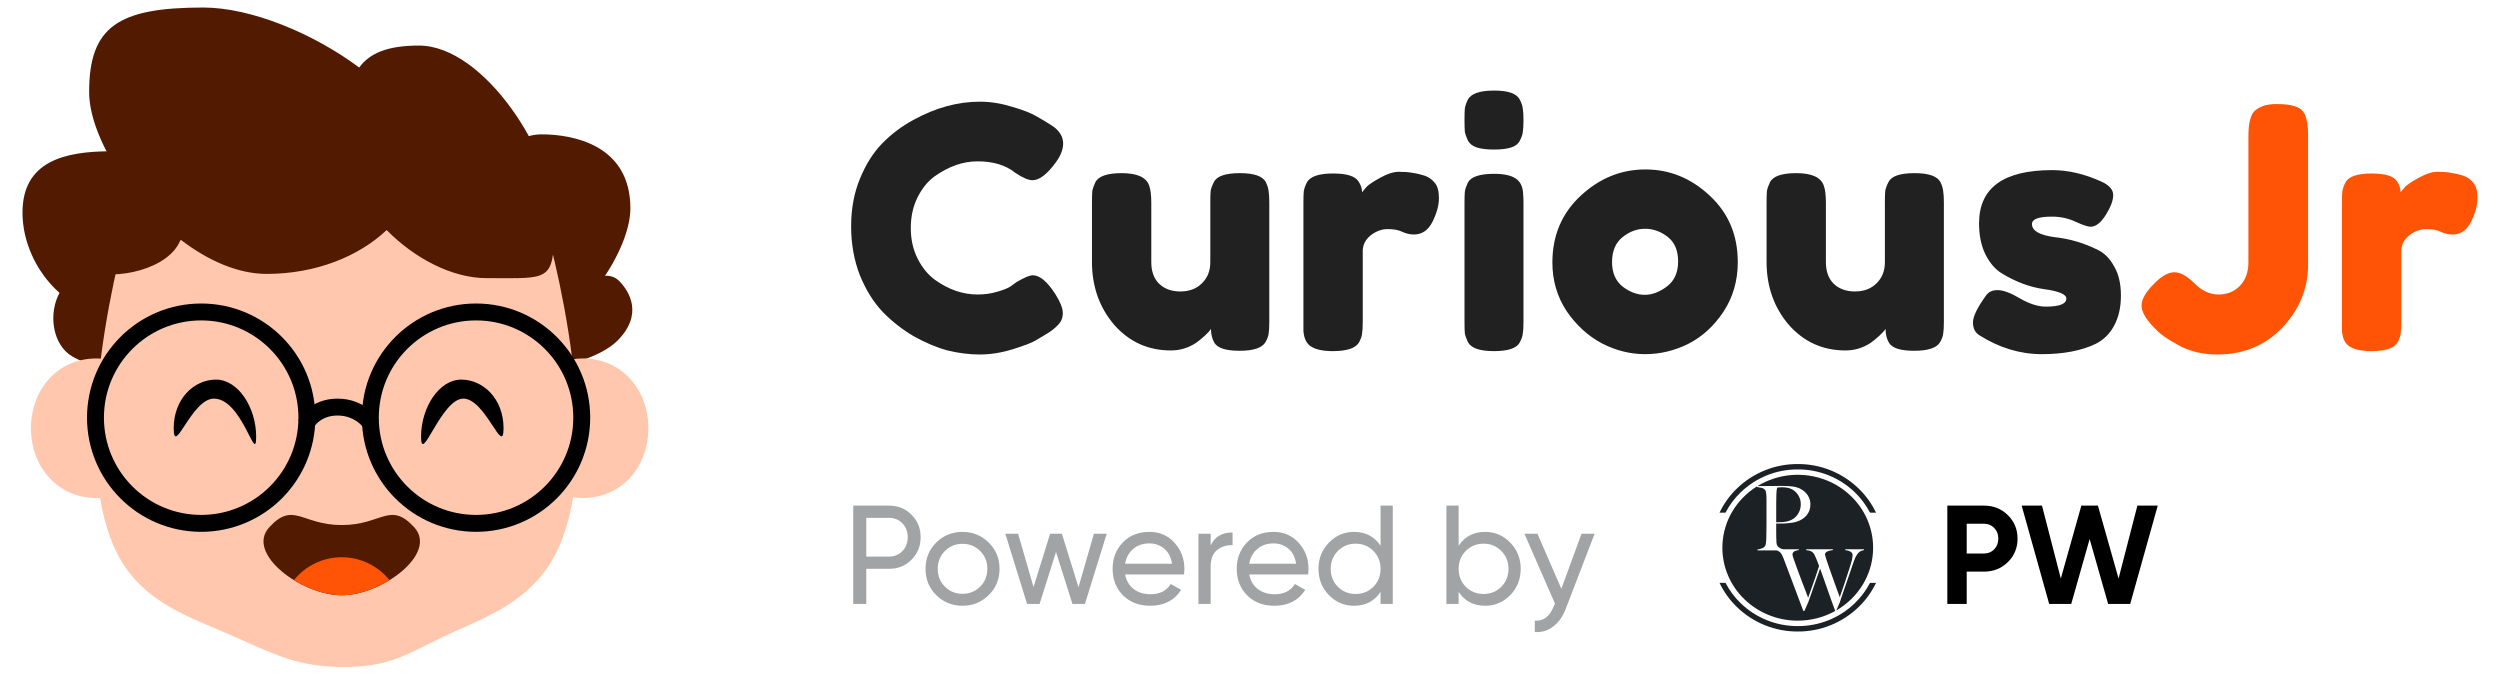
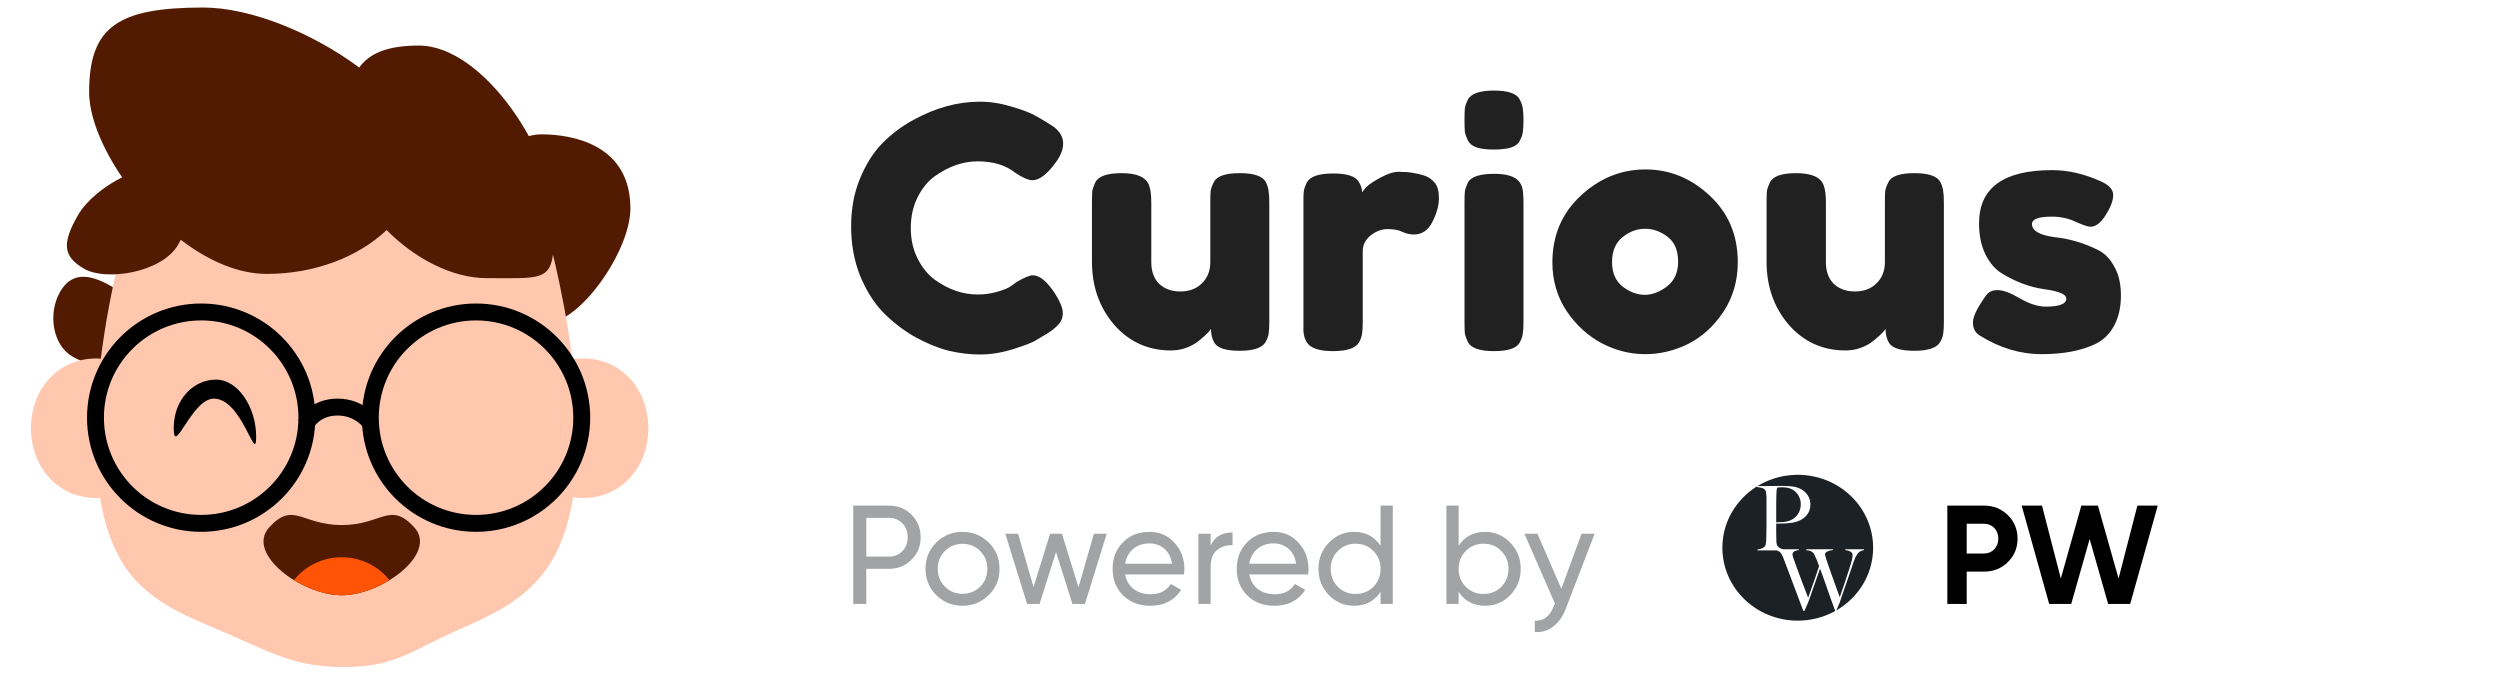
<svg xmlns="http://www.w3.org/2000/svg" width="89" height="24" viewBox="0 0 89 24" fill="none">
-   <path d="M7.575 9.223C7.011 10.503 5.625 11.181 3.962 11.181C2.299 11.181 0.801 9.397 0.801 7.568C0.801 5.739 2.299 5.385 3.962 5.385C5.625 5.385 8.139 7.944 7.575 9.223Z" fill="#521A00" />
  <path d="M4.569 12.726C4.017 13.137 3.27 13.092 2.574 12.69C1.878 12.288 1.692 11.164 2.143 10.382C2.594 9.6 3.309 9.811 4.004 10.213C4.7 10.614 5.121 12.316 4.569 12.726Z" fill="#521A00" />
  <path d="M22.442 7.418C22.442 8.956 20.628 11.482 19.506 11.482C18.384 11.482 17.398 8.956 17.398 7.418C17.398 5.88 18.158 4.783 19.28 4.783C20.403 4.783 22.442 5.16 22.442 7.418Z" fill="#521A00" />
-   <path d="M21.979 12.13C21.339 12.77 19.694 13.224 19.325 12.856C18.956 12.487 19.683 11.114 20.323 10.474C20.962 9.835 21.667 9.628 22.036 9.997C22.404 10.365 22.917 11.191 21.979 12.13Z" fill="#521A00" />
  <path fill-rule="evenodd" clip-rule="evenodd" d="M19.394 7.943H4.565C4.565 7.943 3.92 10.133 3.589 12.766C3.54 12.762 3.488 12.761 3.433 12.761C2.046 12.761 1.102 13.873 1.102 15.245C1.102 16.616 2.046 17.729 3.433 17.729C3.477 17.729 3.52 17.727 3.56 17.725C3.729 18.735 4.043 19.644 4.565 20.34C5.36 21.399 6.516 21.889 7.708 22.393C7.769 22.419 7.83 22.445 7.89 22.47C8.201 22.602 8.482 22.728 8.744 22.845C9.957 23.386 10.761 23.745 12.244 23.745C13.625 23.745 14.289 23.412 15.233 22.939C15.522 22.794 15.838 22.636 16.209 22.47C16.273 22.442 16.337 22.413 16.401 22.385C17.504 21.894 18.59 21.41 19.394 20.34C19.92 19.638 20.235 18.72 20.403 17.699C20.503 17.718 20.618 17.729 20.75 17.729C22.136 17.729 23.081 16.616 23.081 15.245C23.081 13.873 22.136 12.761 20.75 12.761C20.605 12.761 20.48 12.773 20.374 12.796C20.044 10.149 19.394 7.943 19.394 7.943Z" fill="#FFC7AD" />
  <path d="M14.745 18.77C15.604 19.708 13.59 21.192 12.166 21.192C10.742 21.192 8.728 19.708 9.587 18.77C10.447 17.832 10.742 18.692 12.166 18.692C13.59 18.692 13.885 17.832 14.745 18.77Z" fill="#521A00" />
  <circle cx="16.947" cy="14.869" r="3.763" stroke="black" stroke-width="0.602" />
  <circle cx="7.162" cy="14.869" r="3.763" stroke="black" stroke-width="0.602" />
  <path fill-rule="evenodd" clip-rule="evenodd" d="M13.765 8.19C12.757 9.143 11.219 9.751 9.495 9.751C8.458 9.751 7.39 9.267 6.435 8.536C6.407 8.594 6.376 8.652 6.343 8.71C5.763 9.714 3.767 10.013 2.999 9.57C2.231 9.126 2.202 8.655 2.782 7.651C3.076 7.142 3.702 6.633 4.348 6.313C3.625 5.255 3.173 4.142 3.173 3.278C3.173 0.95 4.202 0.268 7.237 0.268C8.934 0.268 11.156 1.187 12.787 2.404C13.165 1.885 13.813 1.622 14.914 1.622C17.242 1.622 19.732 5.508 19.732 7.794C19.732 9.915 19.662 9.915 17.794 9.903C17.648 9.903 17.491 9.902 17.323 9.902C16.092 9.902 14.753 9.194 13.765 8.19Z" fill="#521A00" />
  <path d="M9.119 15.546C9.119 16.585 8.629 14.191 7.614 14.191C6.824 14.191 6.184 16.284 6.184 15.245C6.184 14.206 6.899 13.514 7.689 13.514C8.479 13.514 9.119 14.507 9.119 15.546Z" fill="black" />
-   <path d="M14.99 15.546C14.99 16.585 15.706 14.191 16.496 14.191C17.285 14.191 17.926 16.284 17.926 15.245C17.926 14.206 17.21 13.514 16.42 13.514C15.631 13.514 14.99 14.507 14.99 15.546Z" fill="black" />
  <path d="M10.887 15.094C10.887 15.094 11.188 14.492 12.016 14.492C12.844 14.492 13.22 15.094 13.22 15.094" stroke="black" stroke-width="0.602" />
  <path fill-rule="evenodd" clip-rule="evenodd" d="M13.866 20.653C13.342 20.975 12.71 21.192 12.165 21.192C11.619 21.192 10.987 20.974 10.463 20.653C10.863 20.156 11.476 19.838 12.164 19.838C12.852 19.838 13.466 20.156 13.866 20.653Z" fill="#FF5305" />
  <path d="M35.976 10.196L36.192 10.04C36.464 9.88 36.656 9.8 36.768 9.8C37.016 9.8 37.284 10.024 37.572 10.472C37.748 10.752 37.836 10.976 37.836 11.144C37.836 11.312 37.78 11.452 37.668 11.564C37.564 11.676 37.44 11.776 37.296 11.864C37.152 11.952 37.012 12.036 36.876 12.116C36.748 12.196 36.48 12.3 36.072 12.428C35.664 12.556 35.268 12.62 34.884 12.62C34.508 12.62 34.124 12.572 33.732 12.476C33.348 12.372 32.948 12.204 32.532 11.972C32.124 11.732 31.756 11.444 31.428 11.108C31.1 10.764 30.828 10.328 30.612 9.8C30.404 9.264 30.3 8.684 30.3 8.06C30.3 7.436 30.404 6.872 30.612 6.368C30.82 5.856 31.084 5.436 31.404 5.108C31.732 4.772 32.104 4.492 32.52 4.268C33.304 3.836 34.092 3.62 34.884 3.62C35.26 3.62 35.64 3.68 36.024 3.8C36.416 3.912 36.712 4.028 36.912 4.148L37.2 4.316C37.344 4.404 37.456 4.476 37.536 4.532C37.744 4.7 37.848 4.892 37.848 5.108C37.848 5.316 37.764 5.536 37.596 5.768C37.284 6.2 37.004 6.416 36.756 6.416C36.612 6.416 36.408 6.328 36.144 6.152C35.808 5.88 35.36 5.744 34.8 5.744C34.28 5.744 33.768 5.924 33.264 6.284C33.024 6.46 32.824 6.708 32.664 7.028C32.504 7.348 32.424 7.712 32.424 8.12C32.424 8.52 32.504 8.88 32.664 9.2C32.824 9.52 33.028 9.772 33.276 9.956C33.764 10.308 34.272 10.484 34.8 10.484C35.048 10.484 35.28 10.452 35.496 10.388C35.72 10.324 35.88 10.26 35.976 10.196ZM41.682 12.476C40.874 12.476 40.203 12.172 39.666 11.564C39.139 10.948 38.874 10.2 38.874 9.32V7.22C38.874 7.028 38.879 6.888 38.886 6.8C38.903 6.712 38.938 6.608 38.995 6.488C39.106 6.272 39.419 6.164 39.931 6.164C40.49 6.164 40.819 6.316 40.914 6.62C40.962 6.748 40.986 6.952 40.986 7.232V9.332C40.986 9.66 41.078 9.916 41.263 10.1C41.455 10.284 41.706 10.376 42.019 10.376C42.339 10.376 42.594 10.28 42.786 10.088C42.986 9.896 43.087 9.644 43.087 9.332V7.208C43.087 7.024 43.09 6.888 43.099 6.8C43.114 6.704 43.154 6.596 43.218 6.476C43.322 6.268 43.63 6.164 44.142 6.164C44.647 6.164 44.955 6.272 45.066 6.488C45.123 6.608 45.154 6.716 45.163 6.812C45.178 6.9 45.187 7.036 45.187 7.22V11.468C45.187 11.644 45.178 11.78 45.163 11.876C45.154 11.964 45.118 12.064 45.054 12.176C44.934 12.384 44.627 12.488 44.13 12.488C43.642 12.488 43.343 12.392 43.23 12.2C43.151 12.064 43.111 11.9 43.111 11.708C43.078 11.764 43.007 11.844 42.895 11.948C42.782 12.052 42.675 12.14 42.571 12.212C42.298 12.388 42.002 12.476 41.682 12.476ZM50.698 6.248C50.85 6.296 50.974 6.38 51.07 6.5C51.174 6.612 51.226 6.796 51.226 7.052C51.226 7.308 51.15 7.588 50.998 7.892C50.846 8.196 50.626 8.348 50.338 8.348C50.194 8.348 50.054 8.316 49.918 8.252C49.79 8.188 49.618 8.156 49.402 8.156C49.186 8.156 48.982 8.232 48.79 8.384C48.606 8.536 48.514 8.72 48.514 8.936V11.456C48.514 11.64 48.506 11.78 48.49 11.876C48.482 11.964 48.446 12.068 48.382 12.188C48.262 12.396 47.95 12.5 47.446 12.5C47.062 12.5 46.786 12.432 46.618 12.296C46.49 12.184 46.418 12.012 46.402 11.78C46.402 11.7 46.402 11.584 46.402 11.432V7.22C46.402 7.036 46.406 6.9 46.414 6.812C46.43 6.716 46.466 6.612 46.522 6.5C46.634 6.284 46.946 6.176 47.458 6.176C47.938 6.176 48.238 6.268 48.358 6.452C48.446 6.58 48.49 6.712 48.49 6.848C48.53 6.792 48.586 6.724 48.658 6.644C48.738 6.564 48.902 6.456 49.15 6.32C49.398 6.184 49.614 6.116 49.798 6.116C49.99 6.116 50.15 6.128 50.278 6.152C50.406 6.168 50.546 6.2 50.698 6.248ZM52.136 7.232C52.136 7.048 52.14 6.912 52.148 6.824C52.164 6.728 52.2 6.62 52.256 6.5C52.368 6.292 52.68 6.188 53.192 6.188C53.576 6.188 53.848 6.256 54.008 6.392C54.144 6.504 54.216 6.676 54.224 6.908C54.232 6.988 54.236 7.104 54.236 7.256V11.456C54.236 11.64 54.228 11.78 54.212 11.876C54.204 11.964 54.168 12.068 54.104 12.188C54 12.396 53.692 12.5 53.18 12.5C52.676 12.5 52.368 12.392 52.256 12.176C52.2 12.056 52.164 11.952 52.148 11.864C52.14 11.776 52.136 11.636 52.136 11.444V7.232ZM54.104 5.012C54.048 5.124 53.944 5.204 53.792 5.252C53.64 5.3 53.436 5.324 53.18 5.324C52.932 5.324 52.732 5.3 52.58 5.252C52.428 5.204 52.32 5.12 52.256 5C52.2 4.88 52.164 4.776 52.148 4.688C52.14 4.592 52.136 4.452 52.136 4.268C52.136 4.084 52.14 3.948 52.148 3.86C52.164 3.764 52.2 3.66 52.256 3.548C52.368 3.332 52.68 3.224 53.192 3.224C53.696 3.224 54 3.332 54.104 3.548C54.168 3.668 54.204 3.776 54.212 3.872C54.228 3.96 54.236 4.096 54.236 4.28C54.236 4.464 54.228 4.604 54.212 4.7C54.204 4.788 54.168 4.892 54.104 5.012ZM55.265 9.344C55.265 8.384 55.601 7.592 56.273 6.968C56.945 6.344 57.713 6.032 58.577 6.032C59.441 6.032 60.205 6.344 60.869 6.968C61.533 7.584 61.865 8.372 61.865 9.332C61.865 9.996 61.693 10.588 61.349 11.108C61.005 11.62 60.585 12 60.089 12.248C59.601 12.488 59.093 12.608 58.565 12.608C58.037 12.608 57.525 12.48 57.029 12.224C56.533 11.96 56.113 11.576 55.769 11.072C55.433 10.56 55.265 9.984 55.265 9.344ZM57.773 10.208C58.029 10.4 58.289 10.496 58.553 10.496C58.817 10.496 59.081 10.396 59.345 10.196C59.609 9.996 59.741 9.7 59.741 9.308C59.741 8.916 59.617 8.624 59.369 8.432C59.121 8.24 58.853 8.144 58.565 8.144C58.277 8.144 58.009 8.244 57.761 8.444C57.513 8.644 57.389 8.94 57.389 9.332C57.389 9.716 57.517 10.008 57.773 10.208ZM65.698 12.476C64.89 12.476 64.218 12.172 63.682 11.564C63.154 10.948 62.89 10.2 62.89 9.32V7.22C62.89 7.028 62.894 6.888 62.902 6.8C62.918 6.712 62.954 6.608 63.01 6.488C63.122 6.272 63.434 6.164 63.946 6.164C64.506 6.164 64.834 6.316 64.93 6.62C64.978 6.748 65.002 6.952 65.002 7.232V9.332C65.002 9.66 65.094 9.916 65.278 10.1C65.47 10.284 65.722 10.376 66.034 10.376C66.354 10.376 66.61 10.28 66.802 10.088C67.002 9.896 67.102 9.644 67.102 9.332V7.208C67.102 7.024 67.106 6.888 67.114 6.8C67.13 6.704 67.17 6.596 67.234 6.476C67.338 6.268 67.646 6.164 68.158 6.164C68.662 6.164 68.97 6.272 69.082 6.488C69.138 6.608 69.17 6.716 69.178 6.812C69.194 6.9 69.202 7.036 69.202 7.22V11.468C69.202 11.644 69.194 11.78 69.178 11.876C69.17 11.964 69.134 12.064 69.07 12.176C68.95 12.384 68.642 12.488 68.146 12.488C67.658 12.488 67.358 12.392 67.246 12.2C67.166 12.064 67.126 11.9 67.126 11.708C67.094 11.764 67.022 11.844 66.91 11.948C66.798 12.052 66.69 12.14 66.586 12.212C66.314 12.388 66.018 12.476 65.698 12.476ZM70.466 11.936C70.314 11.84 70.237 11.688 70.237 11.48C70.237 11.272 70.389 10.956 70.694 10.532C70.781 10.396 70.921 10.328 71.114 10.328C71.314 10.328 71.582 10.428 71.918 10.628C72.254 10.82 72.558 10.916 72.829 10.916C73.317 10.916 73.561 10.82 73.561 10.628C73.561 10.476 73.293 10.364 72.757 10.292C72.254 10.22 71.754 10.032 71.257 9.728C71.025 9.584 70.834 9.36 70.681 9.056C70.529 8.744 70.454 8.376 70.454 7.952C70.454 6.688 71.322 6.056 73.058 6.056C73.626 6.056 74.21 6.192 74.809 6.464C75.09 6.592 75.23 6.752 75.23 6.944C75.23 7.136 75.141 7.372 74.966 7.652C74.79 7.932 74.609 8.072 74.425 8.072C74.329 8.072 74.15 8.012 73.885 7.892C73.629 7.772 73.35 7.712 73.046 7.712C72.573 7.712 72.338 7.8 72.338 7.976C72.338 8.216 72.609 8.372 73.153 8.444C73.681 8.5 74.194 8.652 74.689 8.9C74.921 9.012 75.114 9.208 75.266 9.488C75.425 9.76 75.505 10.104 75.505 10.52C75.505 10.936 75.425 11.292 75.266 11.588C75.114 11.876 74.897 12.092 74.618 12.236C74.106 12.484 73.462 12.608 72.686 12.608C71.918 12.608 71.177 12.384 70.466 11.936Z" fill="black" fill-opacity="0.87" />
-   <path d="M81.027 3.704C81.339 3.704 81.567 3.732 81.711 3.788C81.863 3.836 81.971 3.92 82.035 4.04C82.123 4.224 82.167 4.472 82.167 4.784V9.428C82.167 10.268 81.863 11.012 81.255 11.66C80.647 12.3 79.871 12.62 78.927 12.62C78.399 12.62 77.931 12.504 77.523 12.272C77.155 12.072 76.899 11.892 76.755 11.732L76.659 11.636C76.379 11.34 76.239 11.088 76.239 10.88C76.239 10.664 76.379 10.412 76.659 10.124C76.939 9.836 77.187 9.692 77.403 9.692C77.619 9.692 77.859 9.824 78.123 10.088C78.387 10.352 78.671 10.484 78.975 10.484C79.287 10.484 79.543 10.38 79.743 10.172C79.943 9.964 80.043 9.688 80.043 9.344V4.856C80.043 4.376 80.123 4.068 80.283 3.932C80.467 3.78 80.715 3.704 81.027 3.704ZM87.671 6.248C87.823 6.296 87.947 6.38 88.043 6.5C88.147 6.612 88.198 6.796 88.198 7.052C88.198 7.308 88.123 7.588 87.971 7.892C87.819 8.196 87.599 8.348 87.311 8.348C87.166 8.348 87.026 8.316 86.891 8.252C86.763 8.188 86.591 8.156 86.374 8.156C86.159 8.156 85.954 8.232 85.763 8.384C85.579 8.536 85.487 8.72 85.487 8.936V11.456C85.487 11.64 85.478 11.78 85.463 11.876C85.454 11.964 85.418 12.068 85.355 12.188C85.234 12.396 84.922 12.5 84.418 12.5C84.034 12.5 83.758 12.432 83.591 12.296C83.463 12.184 83.391 12.012 83.374 11.78C83.374 11.7 83.374 11.584 83.374 11.432V7.22C83.374 7.036 83.379 6.9 83.386 6.812C83.403 6.716 83.439 6.612 83.495 6.5C83.606 6.284 83.918 6.176 84.43 6.176C84.91 6.176 85.21 6.268 85.331 6.452C85.418 6.58 85.463 6.712 85.463 6.848C85.502 6.792 85.558 6.724 85.63 6.644C85.71 6.564 85.874 6.456 86.123 6.32C86.371 6.184 86.587 6.116 86.77 6.116C86.963 6.116 87.123 6.128 87.251 6.152C87.379 6.168 87.519 6.2 87.671 6.248Z" fill="#FF5305" />
  <path d="M31.645 18C31.968 18 32.237 18.108 32.45 18.325C32.667 18.538 32.775 18.805 32.775 19.125C32.775 19.442 32.667 19.708 32.45 19.925C32.237 20.142 31.968 20.25 31.645 20.25H30.84V21.5H30.375V18H31.645ZM31.645 19.815C31.838 19.815 31.998 19.75 32.125 19.62C32.252 19.487 32.315 19.322 32.315 19.125C32.315 18.925 32.252 18.76 32.125 18.63C31.998 18.5 31.838 18.435 31.645 18.435H30.84V19.815H31.645ZM35.199 21.185C34.942 21.438 34.63 21.565 34.264 21.565C33.897 21.565 33.586 21.438 33.329 21.185C33.075 20.932 32.949 20.62 32.949 20.25C32.949 19.88 33.075 19.568 33.329 19.315C33.586 19.062 33.897 18.935 34.264 18.935C34.63 18.935 34.942 19.062 35.199 19.315C35.456 19.568 35.584 19.88 35.584 20.25C35.584 20.62 35.456 20.932 35.199 21.185ZM34.264 21.14C34.514 21.14 34.724 21.055 34.894 20.885C35.064 20.715 35.149 20.503 35.149 20.25C35.149 19.997 35.064 19.785 34.894 19.615C34.724 19.445 34.514 19.36 34.264 19.36C34.017 19.36 33.809 19.445 33.639 19.615C33.469 19.785 33.384 19.997 33.384 20.25C33.384 20.503 33.469 20.715 33.639 20.885C33.809 21.055 34.017 21.14 34.264 21.14ZM38.944 19H39.399L38.624 21.5H38.179L37.594 19.65L37.009 21.5H36.564L35.789 19H36.244L36.794 20.9L37.384 19H37.804L38.394 20.905L38.944 19ZM40.054 20.45C40.097 20.673 40.199 20.847 40.359 20.97C40.522 21.093 40.722 21.155 40.959 21.155C41.289 21.155 41.529 21.033 41.679 20.79L42.049 21C41.806 21.377 41.439 21.565 40.949 21.565C40.552 21.565 40.229 21.442 39.979 21.195C39.732 20.945 39.609 20.63 39.609 20.25C39.609 19.873 39.731 19.56 39.974 19.31C40.217 19.06 40.532 18.935 40.919 18.935C41.286 18.935 41.584 19.065 41.814 19.325C42.047 19.582 42.164 19.892 42.164 20.255C42.164 20.318 42.159 20.383 42.149 20.45H40.054ZM40.919 19.345C40.686 19.345 40.492 19.412 40.339 19.545C40.186 19.675 40.091 19.85 40.054 20.07H41.724C41.687 19.833 41.594 19.653 41.444 19.53C41.294 19.407 41.119 19.345 40.919 19.345ZM43.099 19.42C43.242 19.11 43.502 18.955 43.879 18.955V19.41C43.666 19.4 43.482 19.457 43.329 19.58C43.176 19.703 43.099 19.902 43.099 20.175V21.5H42.664V19H43.099V19.42ZM44.473 20.45C44.516 20.673 44.618 20.847 44.778 20.97C44.941 21.093 45.141 21.155 45.378 21.155C45.708 21.155 45.948 21.033 46.098 20.79L46.468 21C46.225 21.377 45.858 21.565 45.368 21.565C44.971 21.565 44.648 21.442 44.398 21.195C44.151 20.945 44.028 20.63 44.028 20.25C44.028 19.873 44.15 19.56 44.393 19.31C44.636 19.06 44.951 18.935 45.338 18.935C45.705 18.935 46.003 19.065 46.233 19.325C46.466 19.582 46.583 19.892 46.583 20.255C46.583 20.318 46.578 20.383 46.568 20.45H44.473ZM45.338 19.345C45.105 19.345 44.911 19.412 44.758 19.545C44.605 19.675 44.51 19.85 44.473 20.07H46.143C46.106 19.833 46.013 19.653 45.863 19.53C45.713 19.407 45.538 19.345 45.338 19.345ZM49.148 18H49.583V21.5H49.148V21.07C48.931 21.4 48.616 21.565 48.203 21.565C47.853 21.565 47.555 21.438 47.308 21.185C47.061 20.928 46.938 20.617 46.938 20.25C46.938 19.883 47.061 19.573 47.308 19.32C47.555 19.063 47.853 18.935 48.203 18.935C48.616 18.935 48.931 19.1 49.148 19.43V18ZM48.258 21.145C48.511 21.145 48.723 21.06 48.893 20.89C49.063 20.717 49.148 20.503 49.148 20.25C49.148 19.997 49.063 19.785 48.893 19.615C48.723 19.442 48.511 19.355 48.258 19.355C48.008 19.355 47.798 19.442 47.628 19.615C47.458 19.785 47.373 19.997 47.373 20.25C47.373 20.503 47.458 20.717 47.628 20.89C47.798 21.06 48.008 21.145 48.258 21.145ZM52.872 18.935C53.222 18.935 53.52 19.063 53.767 19.32C54.014 19.573 54.137 19.883 54.137 20.25C54.137 20.617 54.014 20.928 53.767 21.185C53.52 21.438 53.222 21.565 52.872 21.565C52.459 21.565 52.144 21.4 51.927 21.07V21.5H51.492V18H51.927V19.43C52.144 19.1 52.459 18.935 52.872 18.935ZM52.817 21.145C53.067 21.145 53.277 21.06 53.447 20.89C53.617 20.717 53.702 20.503 53.702 20.25C53.702 19.997 53.617 19.785 53.447 19.615C53.277 19.442 53.067 19.355 52.817 19.355C52.564 19.355 52.352 19.442 52.182 19.615C52.012 19.785 51.927 19.997 51.927 20.25C51.927 20.503 52.012 20.717 52.182 20.89C52.352 21.06 52.564 21.145 52.817 21.145ZM56.303 19H56.769L55.748 21.655C55.642 21.938 55.492 22.153 55.298 22.3C55.108 22.45 54.889 22.517 54.639 22.5V22.095C54.945 22.118 55.17 21.948 55.313 21.585L55.358 21.49L54.269 19H54.733L55.584 20.96L56.303 19Z" fill="#A1A3A4" />
-   <path d="M64.001 22.482C63.192 22.486 62.413 22.172 61.832 21.608C61.577 21.362 61.368 21.071 61.215 20.751H61.429C61.569 21.019 61.75 21.263 61.967 21.473C62.513 22 63.242 22.293 64 22.289C64.758 22.293 65.487 22 66.033 21.473C66.25 21.263 66.432 21.019 66.572 20.751H66.786C66.633 21.071 66.424 21.362 66.169 21.608C65.587 22.172 64.809 22.486 64.001 22.482ZM61.429 18.251H61.215C61.368 17.93 61.577 17.639 61.832 17.393C62.414 16.829 63.192 16.515 64.001 16.52C64.809 16.515 65.588 16.829 66.169 17.393C66.424 17.639 66.633 17.93 66.786 18.25H66.572C66.433 17.982 66.251 17.738 66.034 17.528C65.488 17.001 64.758 16.707 64.001 16.712C63.243 16.707 62.513 17.001 61.967 17.529C61.75 17.738 61.568 17.982 61.429 18.25L61.429 18.251Z" fill="#1B2124" />
  <path d="M64 22.095C63.642 22.096 63.287 22.027 62.955 21.891C62.638 21.762 62.349 21.573 62.102 21.335C61.859 21.1 61.663 20.82 61.527 20.509C61.369 20.147 61.298 19.752 61.32 19.357C61.343 18.962 61.457 18.577 61.655 18.235C61.874 17.858 62.182 17.542 62.551 17.313V17.337C62.608 17.346 62.662 17.356 62.711 17.367C62.758 17.377 62.8 17.401 62.833 17.436C62.849 17.453 62.859 17.475 62.864 17.498C62.871 17.529 62.877 17.561 62.879 17.593C62.882 17.628 62.885 17.665 62.886 17.704C62.887 17.744 62.887 17.782 62.887 17.82V18.625C62.887 18.689 62.887 18.751 62.886 18.812L62.885 18.839C62.884 18.889 62.883 18.936 62.883 18.978C62.882 19.029 62.881 19.069 62.881 19.099C62.881 19.132 62.88 19.168 62.878 19.204C62.876 19.241 62.873 19.274 62.87 19.306C62.867 19.335 62.862 19.363 62.856 19.392C62.851 19.412 62.843 19.432 62.83 19.449C62.8 19.485 62.761 19.511 62.716 19.525C62.667 19.543 62.616 19.555 62.564 19.564V19.595H63.249C63.264 19.599 63.278 19.603 63.292 19.61C63.318 19.621 63.342 19.637 63.364 19.655C63.383 19.67 63.398 19.688 63.411 19.708C63.423 19.728 63.431 19.743 63.437 19.754C63.45 19.78 63.461 19.803 63.47 19.823C63.479 19.843 63.489 19.868 63.499 19.893C63.509 19.918 63.519 19.946 63.529 19.972C63.54 19.999 63.551 20.029 63.567 20.073C63.615 20.2 63.664 20.328 63.712 20.457L63.725 20.49C63.77 20.609 63.815 20.731 63.862 20.856C63.898 20.951 63.935 21.049 63.973 21.15L64.022 21.282C64.084 21.446 64.141 21.599 64.199 21.75H64.236L64.369 21.452C64.4 21.366 64.433 21.272 64.475 21.156C64.508 21.063 64.543 20.961 64.583 20.845C64.618 20.745 64.655 20.64 64.692 20.534C64.731 20.424 64.765 20.328 64.795 20.241C64.839 20.357 64.88 20.473 64.919 20.585C64.958 20.698 64.999 20.814 65.045 20.945C65.088 21.068 65.134 21.198 65.181 21.331C65.227 21.461 65.279 21.602 65.334 21.75H65.337C64.928 21.977 64.468 22.096 64 22.095ZM65.373 21.73L65.491 21.459C65.53 21.343 65.572 21.22 65.615 21.093C65.659 20.966 65.704 20.836 65.747 20.709C65.789 20.584 65.833 20.459 65.876 20.337C65.919 20.214 65.956 20.104 65.988 20.007C66.008 19.949 66.027 19.899 66.045 19.86C66.06 19.826 66.078 19.794 66.097 19.763C66.109 19.742 66.124 19.722 66.139 19.703C66.153 19.687 66.161 19.678 66.166 19.673C66.185 19.655 66.206 19.64 66.228 19.627C66.268 19.604 66.312 19.589 66.357 19.585V19.554H65.691V19.585C65.719 19.587 65.746 19.592 65.773 19.598C65.802 19.605 65.831 19.615 65.858 19.629C65.883 19.641 65.905 19.657 65.924 19.677C65.943 19.697 65.953 19.724 65.952 19.752C65.952 19.772 65.95 19.804 65.945 19.846C65.935 19.915 65.919 19.983 65.897 20.049C65.875 20.122 65.85 20.202 65.823 20.285L65.79 20.386L65.741 20.537C65.716 20.614 65.689 20.696 65.66 20.784C65.632 20.868 65.607 20.939 65.584 21.004C65.561 21.069 65.542 21.125 65.526 21.171C65.511 21.217 65.501 21.247 65.495 21.261C65.482 21.225 65.461 21.17 65.434 21.094L65.427 21.074C65.393 20.982 65.358 20.884 65.322 20.783C65.285 20.676 65.244 20.562 65.201 20.444C65.159 20.326 65.12 20.218 65.086 20.118C65.053 20.02 65.024 19.934 65.001 19.863C64.987 19.823 64.976 19.782 64.968 19.74C64.968 19.725 64.972 19.71 64.978 19.697C64.985 19.684 64.994 19.673 65.006 19.664C65.031 19.643 65.06 19.628 65.091 19.617C65.121 19.606 65.153 19.598 65.184 19.594C65.218 19.59 65.238 19.587 65.25 19.585V19.555H64.302V19.588C64.344 19.589 64.386 19.596 64.426 19.608C64.457 19.617 64.486 19.632 64.513 19.65C64.533 19.665 64.552 19.683 64.567 19.704C64.579 19.72 64.59 19.737 64.599 19.755C64.627 19.813 64.653 19.874 64.678 19.936C64.702 19.996 64.728 20.066 64.76 20.15C64.716 20.289 64.671 20.424 64.627 20.552C64.583 20.679 64.542 20.796 64.505 20.899C64.469 21.002 64.439 21.086 64.415 21.154C64.393 21.215 64.376 21.261 64.369 21.28C64.347 21.219 64.319 21.143 64.282 21.047C64.243 20.948 64.201 20.839 64.165 20.744C64.124 20.636 64.082 20.525 64.041 20.414C63.995 20.289 63.959 20.191 63.928 20.106C63.894 20.014 63.866 19.933 63.844 19.866C63.829 19.826 63.818 19.784 63.812 19.74C63.811 19.71 63.821 19.681 63.841 19.659C63.86 19.638 63.883 19.623 63.909 19.613C63.934 19.603 63.959 19.596 63.985 19.591C64.002 19.588 64.019 19.586 64.036 19.585V19.555H63.487C63.448 19.549 63.41 19.536 63.375 19.517C63.336 19.498 63.303 19.47 63.277 19.435C63.255 19.398 63.243 19.357 63.242 19.314C63.24 19.265 63.238 19.206 63.236 19.139C63.236 19.103 63.235 19.069 63.234 19.039C63.233 19.008 63.233 18.976 63.233 18.938V18.639H63.404C63.47 18.639 63.537 18.636 63.605 18.631C63.673 18.625 63.742 18.617 63.81 18.607C63.874 18.597 63.938 18.581 64 18.559C64.059 18.537 64.115 18.509 64.168 18.475C64.222 18.441 64.271 18.398 64.312 18.349C64.355 18.299 64.388 18.242 64.412 18.18C64.438 18.112 64.451 18.04 64.45 17.967C64.453 17.85 64.421 17.735 64.358 17.636C64.3 17.546 64.221 17.472 64.127 17.42C64.033 17.367 63.929 17.333 63.822 17.32C63.699 17.305 63.575 17.298 63.452 17.299H63.309C63.259 17.299 63.201 17.299 63.133 17.301C63.074 17.302 63.01 17.302 62.945 17.302C62.882 17.302 62.822 17.303 62.769 17.304C62.717 17.305 62.67 17.305 62.628 17.305H62.563C62.933 17.081 63.35 16.946 63.781 16.911C64.211 16.877 64.644 16.944 65.045 17.107C65.362 17.236 65.651 17.425 65.897 17.663C66.141 17.898 66.337 18.178 66.472 18.488C66.634 18.858 66.704 19.26 66.678 19.663C66.652 20.065 66.53 20.455 66.323 20.8C66.09 21.186 65.764 21.505 65.374 21.73L65.373 21.73ZM63.233 18.594V18.187C63.233 18.082 63.233 17.977 63.234 17.875C63.236 17.772 63.237 17.681 63.239 17.605C63.241 17.557 63.243 17.519 63.245 17.492C63.248 17.465 63.25 17.444 63.252 17.43C63.254 17.417 63.256 17.405 63.26 17.393C63.263 17.382 63.266 17.371 63.267 17.36C63.282 17.357 63.301 17.355 63.326 17.352C63.36 17.348 63.394 17.346 63.429 17.347C63.488 17.347 63.548 17.351 63.607 17.36C63.69 17.371 63.769 17.401 63.84 17.446C63.91 17.492 63.969 17.552 64.014 17.624C64.077 17.721 64.109 17.835 64.108 17.951C64.109 18.08 64.071 18.206 64 18.312C63.925 18.422 63.816 18.503 63.689 18.543C63.621 18.567 63.549 18.581 63.477 18.586C63.402 18.592 63.32 18.594 63.233 18.594Z" fill="#1B2124" />
  <path d="M70.63 18C70.967 18 71.25 18.113 71.48 18.34C71.71 18.567 71.825 18.845 71.825 19.175C71.825 19.505 71.71 19.783 71.48 20.01C71.25 20.237 70.967 20.35 70.63 20.35H70.015V21.5H69.325V18H70.63ZM70.63 19.705C70.777 19.705 70.898 19.655 70.995 19.555C71.092 19.452 71.14 19.325 71.14 19.175C71.14 19.022 71.092 18.895 70.995 18.795C70.898 18.695 70.777 18.645 70.63 18.645H70.015V19.705H70.63ZM72.951 21.5L71.971 18H72.695L73.365 20.595L74.096 18H74.686L75.421 20.595L76.091 18H76.816L75.835 21.5H75.05L74.391 19.19L73.736 21.5H72.951Z" fill="black" />
</svg>